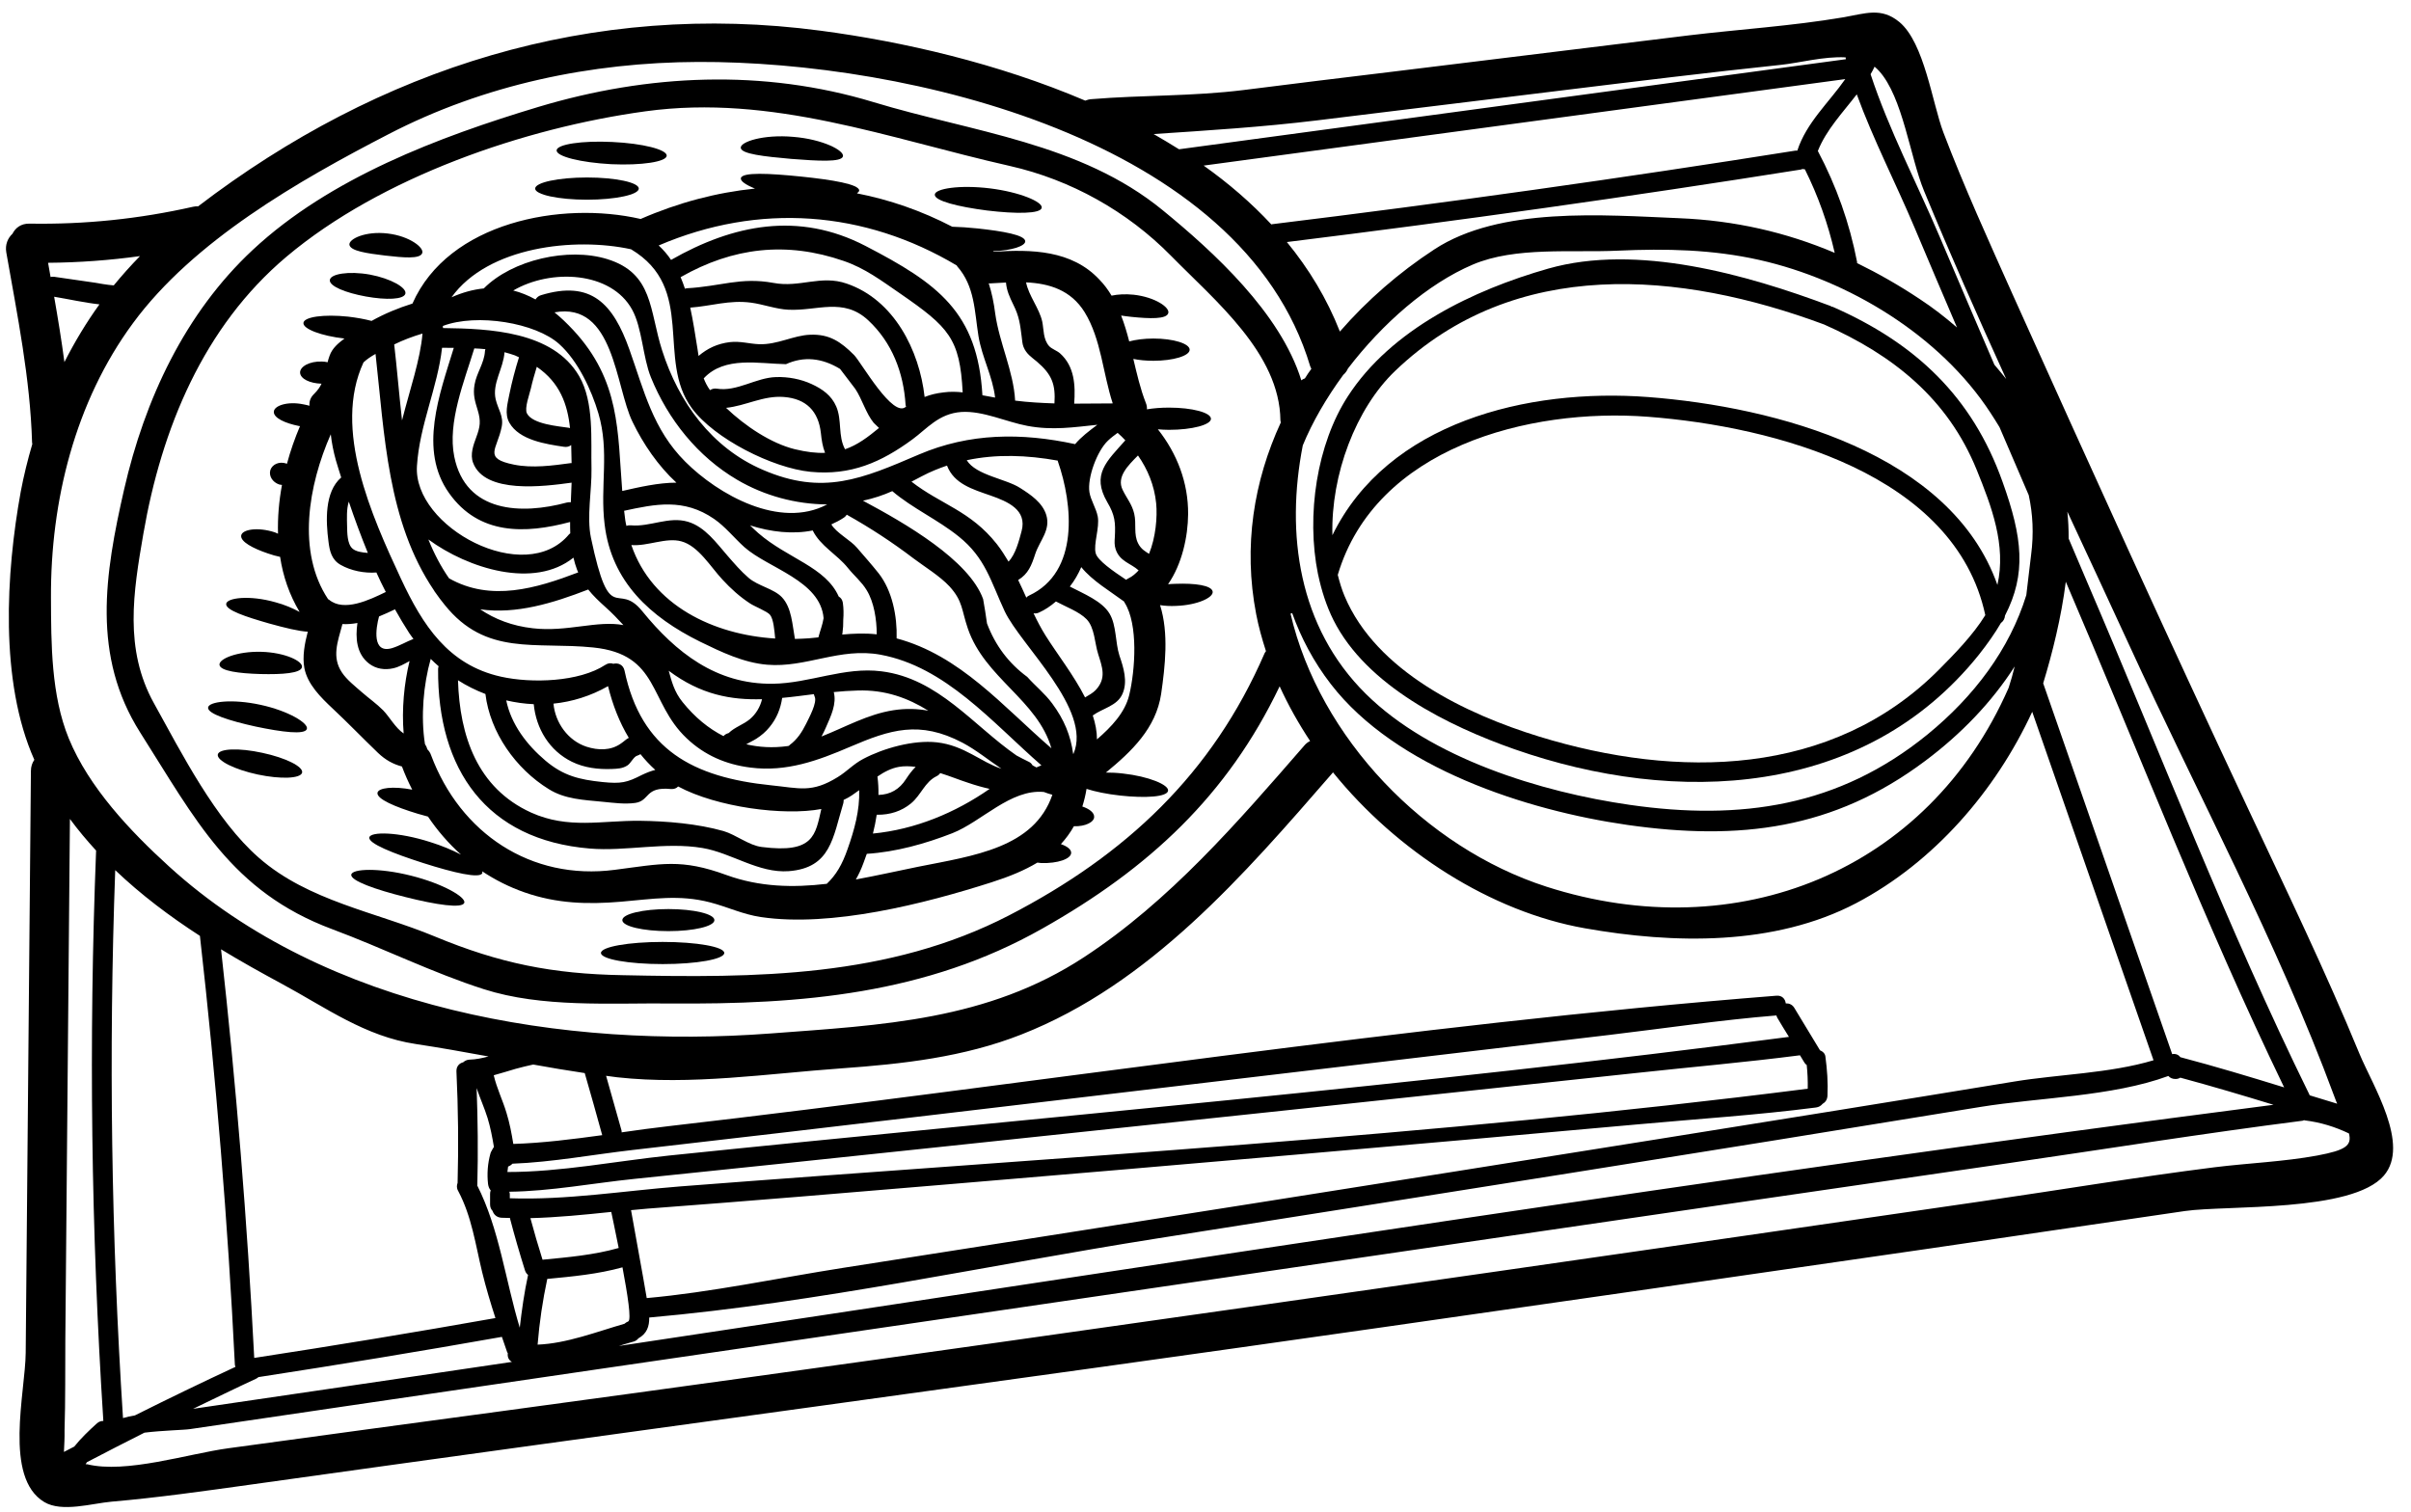
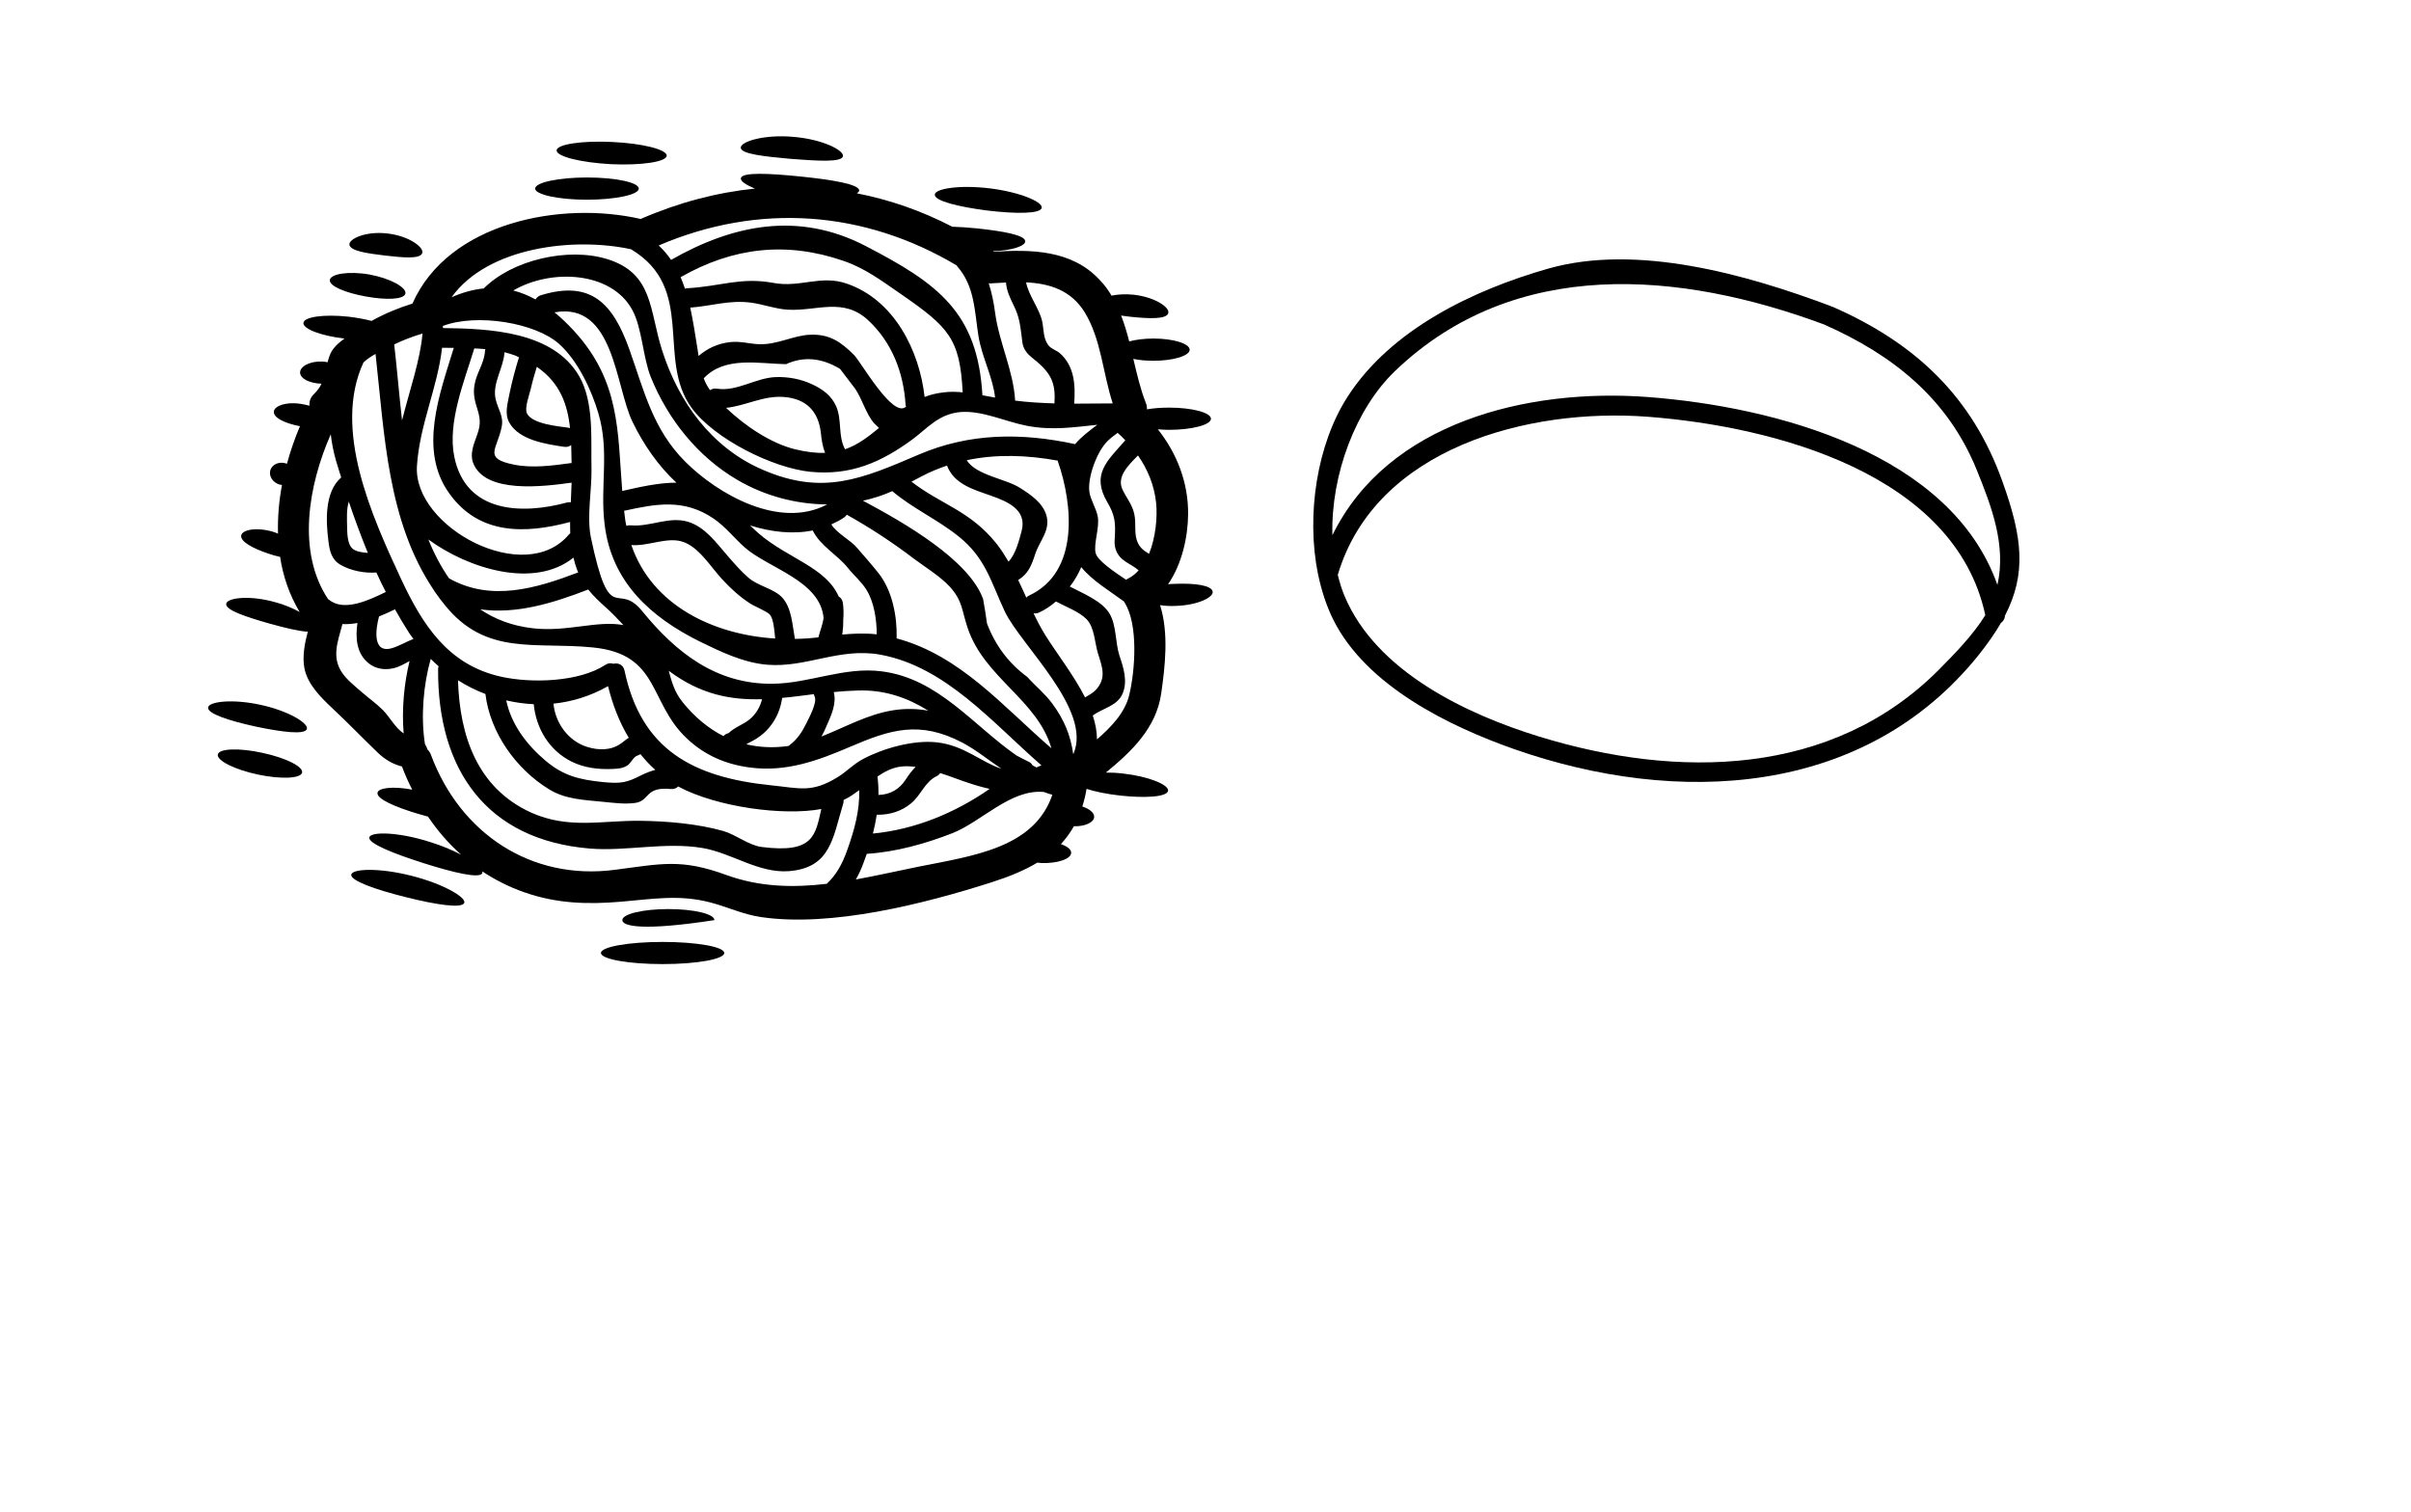
<svg xmlns="http://www.w3.org/2000/svg" height="76.0" preserveAspectRatio="xMidYMid meet" version="1.0" viewBox="3.7 25.8 121.2 76.0" width="121.2" zoomAndPan="magnify">
  <g id="change1_1">
-     <path d="M 6.938 44.004 C 7.453 42.992 8.035 42.02 8.699 41.102 C 7.926 41.016 7.137 40.836 6.422 40.719 C 6.613 41.809 6.793 42.906 6.938 44.004 Z M 8.578 97.355 C 8.676 97.27 8.789 97.238 8.895 97.238 C 8.281 87.684 8.156 78.121 8.531 68.562 C 8.07 68.059 7.625 67.531 7.215 66.973 C 7.137 75.703 7.059 84.43 6.984 93.164 C 6.973 94.68 6.992 96.199 6.945 97.715 C 6.953 98.078 6.93 98.441 6.914 98.797 C 7.082 98.707 7.262 98.621 7.434 98.527 C 7.77 98.105 8.176 97.719 8.578 97.355 Z M 9.418 40.148 C 9.836 39.641 10.27 39.152 10.738 38.676 C 9.207 38.887 7.672 39 6.117 39.012 C 6.156 39.25 6.203 39.488 6.242 39.727 C 6.297 39.715 6.352 39.707 6.418 39.715 C 7.062 39.812 7.711 39.906 8.359 39.996 C 8.703 40.051 9.062 40.121 9.418 40.148 Z M 15.535 94.52 C 15.527 94.488 15.516 94.461 15.508 94.426 C 15.152 87.219 14.562 80.027 13.75 72.852 C 12.227 71.867 10.785 70.781 9.492 69.547 C 9.16 78.73 9.293 87.914 9.883 97.094 C 10.074 97.039 10.27 96.992 10.48 96.961 C 12.156 96.121 13.836 95.309 15.535 94.52 Z M 28.605 92.066 C 28.359 91.305 28.129 90.539 27.938 89.758 C 27.602 88.371 27.414 86.957 26.734 85.68 C 26.648 85.535 26.656 85.395 26.703 85.27 C 26.754 83.398 26.734 81.535 26.645 79.664 C 26.637 79.406 26.793 79.254 26.984 79.207 C 27.066 79.133 27.164 79.082 27.297 79.074 C 27.633 79.066 27.945 78.996 28.258 78.914 C 27.039 78.691 25.824 78.473 24.605 78.289 C 22.059 77.91 20.082 76.457 17.859 75.258 C 16.832 74.703 15.812 74.137 14.812 73.527 C 15.574 80.355 16.129 87.199 16.48 94.07 C 20.531 93.449 24.574 92.781 28.605 92.066 Z M 29.434 94.27 C 29.262 94.176 29.203 94.012 29.227 93.832 C 29.219 93.812 29.203 93.801 29.195 93.781 C 29.102 93.527 29.023 93.266 28.93 93.012 C 24.855 93.734 20.777 94.406 16.691 95.035 C 16.656 95.062 16.625 95.094 16.578 95.113 C 15.516 95.605 14.465 96.121 13.406 96.629 C 16.383 96.191 19.355 95.758 22.324 95.32 C 24.691 94.977 27.066 94.617 29.434 94.27 Z M 30.246 89.898 C 30.18 89.844 30.129 89.781 30.094 89.68 C 29.824 88.82 29.57 87.949 29.34 87.07 C 29.34 87.055 29.34 87.047 29.34 87.035 C 29.195 87.027 29.047 87.027 28.91 87.023 C 28.664 87.008 28.52 86.855 28.461 86.68 C 28.387 86.598 28.336 86.5 28.336 86.355 C 28.336 86.176 28.336 85.996 28.336 85.82 C 28.336 85.754 28.348 85.699 28.367 85.648 C 28.293 85.562 28.25 85.449 28.234 85.328 C 28.176 84.809 28.215 84.293 28.355 83.789 C 28.367 83.73 28.395 83.691 28.422 83.648 C 28.422 83.645 28.426 83.637 28.426 83.629 C 28.434 83.617 28.441 83.602 28.453 83.59 C 28.473 83.551 28.492 83.504 28.531 83.473 C 28.449 82.98 28.355 82.484 28.211 82.012 C 28.051 81.496 27.828 81.012 27.66 80.504 C 27.719 82.121 27.738 83.742 27.695 85.367 C 27.695 85.375 27.688 85.383 27.688 85.395 C 28.797 87.578 29.109 90.176 29.828 92.551 C 29.93 91.664 30.055 90.777 30.246 89.898 Z M 33.973 82.871 C 33.684 81.824 33.395 80.785 33.094 79.75 C 32.23 79.621 31.371 79.477 30.504 79.32 C 30.207 79.387 29.914 79.453 29.625 79.535 C 29.246 79.645 28.883 79.762 28.52 79.859 C 28.672 80.516 28.969 81.105 29.16 81.746 C 29.32 82.262 29.418 82.785 29.504 83.312 C 30.984 83.266 32.488 83.074 33.973 82.871 Z M 34.801 88.543 C 34.629 87.664 34.465 86.922 34.43 86.738 C 34.43 86.738 34.43 86.738 34.43 86.73 C 33.082 86.871 31.715 87.008 30.363 87.043 C 30.551 87.742 30.754 88.438 30.973 89.133 C 32.262 89.008 33.551 88.898 34.801 88.543 Z M 35.277 92.238 C 35.457 92.18 35.242 90.855 34.992 89.516 C 33.758 89.859 32.48 89.977 31.211 90.098 C 30.98 91.18 30.816 92.277 30.727 93.383 C 30.727 93.391 30.727 93.395 30.723 93.402 C 32.184 93.348 33.723 92.746 35.094 92.352 C 35.141 92.305 35.207 92.266 35.277 92.238 Z M 68.086 47.039 C 68.082 47 68.066 46.973 68.066 46.934 C 68.031 43.566 64.781 40.918 62.566 38.66 C 60.371 36.426 57.52 34.832 54.453 34.141 C 48.363 32.766 42.523 30.523 36.156 31.395 C 30.066 32.227 22.852 34.707 18.105 38.703 C 13.922 42.227 11.82 47.355 10.906 52.641 C 10.398 55.574 9.934 58.438 11.434 61.148 C 12.836 63.68 14.535 67.027 16.719 68.93 C 19.203 71.102 22.59 71.648 25.551 72.879 C 28.816 74.234 31.465 74.766 35.012 74.828 C 41.676 74.969 48.355 74.957 54.426 71.82 C 60.277 68.793 64.641 64.715 67.273 58.637 C 67.293 58.59 67.32 58.57 67.34 58.539 C 67.141 57.922 66.969 57.309 66.848 56.68 C 66.188 53.262 66.73 49.98 68.086 47.039 Z M 69.621 44.344 C 69.602 44.301 69.582 44.262 69.566 44.223 C 66.148 32.75 49.223 28.875 38.801 28.914 C 33.414 28.934 28.035 30.055 23.23 32.547 C 18.719 34.879 13.426 37.906 10.379 42.055 C 7.473 46 6.238 51 6.262 55.848 C 6.27 58.172 6.27 60.754 7.156 62.922 C 8.164 65.383 10.25 67.59 12.195 69.359 C 20.137 76.602 32.102 78.539 42.438 77.758 C 48.039 77.336 53.336 77.109 58.195 73.922 C 62.5 71.102 65.906 67.148 69.258 63.293 C 69.348 63.18 69.457 63.105 69.559 63.055 C 68.973 62.168 68.457 61.25 68.027 60.305 C 65.406 65.785 61.469 69.453 56.105 72.48 C 50.266 75.789 43.973 76.305 37.387 76.25 C 34.359 76.223 30.945 76.469 28.02 75.531 C 25.453 74.711 22.941 73.461 20.402 72.516 C 15.324 70.625 13.52 66.988 10.746 62.625 C 8.312 58.781 8.961 54.684 9.941 50.398 C 10.973 45.895 12.988 41.551 16.406 38.363 C 20.289 34.742 25.758 32.684 30.762 31.176 C 36.277 29.52 42.062 29.254 47.609 30.934 C 52.562 32.441 58.004 32.969 62.156 36.375 C 64.688 38.449 68.066 41.523 69.117 44.922 C 69.172 44.879 69.23 44.844 69.297 44.824 C 69.395 44.66 69.508 44.5 69.621 44.344 Z M 93.629 77.93 C 93.43 77.613 93.238 77.297 93.047 76.973 C 93.02 76.934 93.016 76.895 93 76.852 C 90.199 77.078 87.395 77.5 84.598 77.832 C 73.332 79.16 62.062 80.504 50.789 81.832 C 45.691 82.434 40.594 83.035 35.496 83.617 C 33.52 83.844 31.465 84.23 29.461 84.305 C 29.398 84.371 29.328 84.418 29.242 84.449 C 29.234 84.543 29.215 84.629 29.207 84.723 C 31.887 84.727 34.684 84.172 37.34 83.895 C 56.086 81.957 74.938 80.379 93.629 77.93 Z M 94.574 80.535 C 94.582 80.141 94.566 79.742 94.523 79.344 C 94.48 79.312 94.441 79.281 94.41 79.227 C 94.336 79.102 94.258 78.98 94.184 78.855 C 91.461 79.207 88.715 79.445 85.984 79.742 C 74.309 80.992 62.625 82.234 50.941 83.465 C 45.824 84.008 40.707 84.543 35.582 85.07 C 33.531 85.281 31.379 85.691 29.301 85.715 C 29.312 85.746 29.328 85.781 29.328 85.82 C 29.328 85.891 29.328 85.969 29.328 86.043 C 32.145 86.145 35.086 85.668 37.875 85.449 C 56.734 83.988 75.801 82.93 94.574 80.535 Z M 95.93 38.512 C 95.594 37.047 95.098 35.652 94.43 34.312 C 94.391 34.305 94.348 34.305 94.309 34.297 C 94.281 34.305 94.266 34.316 94.23 34.324 C 85.637 35.691 77.02 36.902 68.391 37.969 C 69.496 39.316 70.406 40.812 71.055 42.469 C 72.422 40.898 74.031 39.496 75.801 38.34 C 79.102 36.176 84.312 36.613 88.102 36.77 C 90.91 36.883 93.484 37.477 95.93 38.512 Z M 96.461 29.777 C 85.707 31.223 74.957 32.68 64.207 34.125 C 65.457 35.012 66.598 35.996 67.609 37.082 C 67.629 37.082 67.645 37.07 67.664 37.07 C 76.449 35.996 85.219 34.762 93.965 33.371 C 94 33.367 94.027 33.371 94.051 33.371 C 94.508 31.965 95.633 30.961 96.461 29.777 Z M 96.492 28.777 C 96.484 28.742 96.477 28.711 96.477 28.684 C 95.387 28.625 94.133 28.969 93.211 29.062 C 89.582 29.445 85.961 29.887 82.328 30.332 C 78.191 30.84 74.051 31.344 69.91 31.852 C 67.148 32.188 64.422 32.359 61.691 32.539 C 62.121 32.785 62.551 33.043 62.969 33.305 C 74.145 31.797 85.316 30.285 96.492 28.777 Z M 102.078 42.266 C 101.363 40.594 100.648 38.918 99.945 37.246 C 99.02 35.051 97.871 32.824 97.039 30.543 C 96.328 31.469 95.508 32.32 95.082 33.391 C 96.016 35.156 96.676 37.008 97.055 38.973 C 97.055 38.992 97.047 39.008 97.055 39.027 C 98.117 39.547 99.168 40.145 100.199 40.832 C 100.863 41.266 101.484 41.75 102.078 42.266 Z M 103.957 44.137 C 104.16 44.375 104.359 44.613 104.551 44.855 C 103.121 41.719 101.73 38.57 100.418 35.391 C 99.723 33.711 99.355 30.68 98.156 29.363 C 98.086 29.285 98.012 29.219 97.934 29.152 C 97.871 29.285 97.809 29.41 97.734 29.531 C 98.648 32.316 100.082 35.051 101.207 37.703 C 102.117 39.852 103.035 41.992 103.957 44.137 Z M 104.672 60.383 C 104.789 60.027 104.891 59.66 104.977 59.305 C 103.824 61.109 102.27 62.715 100.484 64.051 C 95.879 67.504 91.145 68.078 85.504 67.273 C 80.426 66.543 73.871 64.422 70.605 60.199 C 69.738 59.078 69.105 57.875 68.656 56.621 C 68.629 56.633 68.609 56.648 68.574 56.652 C 70.031 62.902 75.359 68.422 81.441 70.379 C 91.016 73.453 100.609 69.633 104.672 60.383 Z M 105.801 53.711 C 105.945 52.613 105.887 51.629 105.684 50.695 C 105.191 49.559 104.703 48.422 104.215 47.277 C 104.07 47.039 103.918 46.793 103.758 46.551 C 101.227 42.668 96.637 39.879 92.133 38.867 C 89.785 38.34 87.434 38.293 85.039 38.402 C 82.719 38.512 79.883 38.191 77.746 39.098 C 75.473 40.062 73.191 42.066 71.461 44.328 C 71.406 44.453 71.328 44.559 71.227 44.645 C 70.375 45.809 69.672 47.02 69.191 48.191 C 68.324 52.625 68.965 57.328 72.363 60.688 C 75.637 63.926 81.164 65.625 85.637 66.266 C 91.203 67.066 96.137 66.352 100.59 62.73 C 102.926 60.824 104.723 58.445 105.562 55.719 C 105.645 55.055 105.715 54.387 105.801 53.711 Z M 111.957 79.105 C 109.926 73.27 107.891 67.426 105.859 61.586 C 104.016 65.566 100.922 69.148 97.008 71.207 C 92.887 73.367 87.824 73.258 83.367 72.469 C 78.66 71.637 73.938 68.621 70.707 64.629 C 70.691 64.648 70.68 64.672 70.656 64.695 C 66.234 69.785 61.488 75.285 55.039 77.812 C 52.152 78.949 49.078 79.293 46.004 79.512 C 42.285 79.777 38.445 80.371 34.727 79.961 C 34.543 79.941 34.359 79.914 34.168 79.887 C 34.426 80.801 34.684 81.715 34.941 82.625 C 34.953 82.664 34.949 82.699 34.949 82.73 C 35.734 82.617 36.516 82.508 37.281 82.422 C 55.82 80.285 74.402 77.328 93.008 75.859 C 93.289 75.84 93.445 76.027 93.469 76.246 C 93.629 76.238 93.793 76.297 93.898 76.469 C 94.328 77.184 94.758 77.891 95.191 78.605 C 95.328 78.656 95.441 78.766 95.461 78.91 C 95.551 79.578 95.598 80.23 95.566 80.898 C 95.551 81.098 95.453 81.223 95.32 81.297 C 95.242 81.391 95.137 81.461 94.988 81.48 C 92.023 81.863 89.016 82.055 86.031 82.328 C 74.531 83.367 63.035 84.363 51.531 85.328 C 46.43 85.758 41.336 86.184 36.234 86.566 C 35.965 86.594 35.695 86.613 35.422 86.641 C 35.68 88.113 35.961 89.586 36.211 91.062 C 39.41 90.777 42.836 90.051 46.074 89.543 C 59.727 87.41 73.375 85.258 87.023 83.074 C 93.008 82.117 98.996 81.156 104.977 80.172 C 107.117 79.82 109.781 79.762 111.957 79.105 Z M 117.988 81.344 C 116.434 80.867 114.871 80.402 113.305 79.98 C 113.238 80.02 113.16 80.047 113.062 80.047 C 112.902 80.047 112.781 79.988 112.703 79.895 C 109.883 80.934 106.18 80.977 103.273 81.449 C 89.465 83.711 75.637 85.891 61.805 88.074 C 53.383 89.402 44.84 91.285 36.336 92.039 C 36.344 92.484 36.219 92.848 35.793 93.086 C 35.738 93.156 35.66 93.219 35.547 93.25 C 35.305 93.316 35.059 93.391 34.809 93.469 C 62.512 89.309 90.211 84.926 117.988 81.344 Z M 113.301 78.949 C 115.051 79.41 116.789 79.934 118.523 80.469 C 114.516 72.184 111.172 63.496 107.547 55.047 C 107.32 56.844 106.871 58.645 106.41 60.152 C 108.57 66.367 110.734 72.582 112.895 78.797 C 113.066 78.766 113.215 78.824 113.301 78.949 Z M 121.188 81.289 C 121.137 81.172 121.09 81.043 121.043 80.918 C 118.172 73.148 114.16 65.711 110.715 58.188 C 109.695 55.965 108.656 53.742 107.625 51.523 C 107.672 51.965 107.691 52.414 107.691 52.879 C 107.996 53.594 108.301 54.312 108.605 55.027 C 112.293 63.609 115.672 72.449 119.793 80.832 C 119.801 80.848 119.801 80.852 119.805 80.867 C 120.262 81.004 120.727 81.145 121.188 81.289 Z M 120.188 83.895 C 121.625 83.625 121.934 83.391 121.781 82.785 C 121.09 82.453 120.348 82.223 119.566 82.129 C 119.547 82.129 119.539 82.121 119.527 82.117 C 119.5 82.121 119.48 82.137 119.453 82.145 C 114.441 82.785 109.438 83.586 104.438 84.312 C 85.141 87.113 65.844 89.945 46.551 92.77 C 38.121 93.996 29.699 95.234 21.266 96.469 C 18.602 96.859 15.93 97.258 13.262 97.648 C 12.961 97.695 11.871 97.715 10.961 97.828 C 9.992 98.316 9.027 98.812 8.07 99.312 C 8.051 99.348 8.023 99.379 8.004 99.414 C 8.031 99.414 8.055 99.414 8.074 99.414 C 10.031 99.902 13.18 98.883 15.172 98.613 C 19.812 97.973 24.453 97.355 29.094 96.723 C 45.73 94.473 62.348 92.102 78.965 89.719 C 87.117 88.551 95.262 87.371 103.406 86.184 C 107.281 85.621 111.148 84.973 115.031 84.484 C 116.742 84.273 118.488 84.207 120.188 83.895 Z M 122.312 78.785 C 122.973 80.379 124.871 83.352 123.535 84.906 C 121.941 86.758 115.621 86.387 113.543 86.684 C 109.301 87.301 105.055 87.934 100.805 88.555 C 91.594 89.891 82.383 91.219 73.164 92.535 C 54.219 95.246 35.258 97.785 16.309 100.438 C 13.98 100.762 11.648 101.094 9.305 101.297 C 8.332 101.383 6.812 101.848 5.926 101.316 C 3.871 100.086 4.977 95.789 4.992 93.812 C 5.082 84.066 5.168 74.312 5.254 64.562 C 5.254 64.336 5.32 64.152 5.426 64 C 3.668 60.059 4.004 54.582 4.742 50.523 C 4.895 49.711 5.094 48.91 5.324 48.125 C 5.32 48.098 5.312 48.07 5.312 48.039 C 5.219 44.824 4.57 41.645 4.016 38.488 C 3.949 38.094 4.094 37.77 4.328 37.551 C 4.473 37.262 4.75 37.035 5.18 37.043 C 7.965 37.09 10.688 36.809 13.406 36.195 C 13.492 36.176 13.578 36.168 13.656 36.176 C 22.762 29.215 33.445 25.816 44.957 27.344 C 49.098 27.891 53.871 28.988 58.254 30.859 C 58.352 30.82 58.453 30.793 58.57 30.785 C 61.137 30.574 63.645 30.648 66.234 30.324 C 68.68 30.012 71.137 29.715 73.59 29.418 C 78.594 28.805 83.594 28.188 88.598 27.578 C 91.168 27.27 93.77 27.109 96.328 26.676 C 97.488 26.477 98.266 26.152 99.184 26.91 C 100.438 27.957 100.836 30.984 101.391 32.453 C 102.441 35.211 103.664 37.895 104.867 40.586 C 108.766 49.246 112.684 57.895 116.727 66.492 C 118.637 70.566 120.598 74.617 122.312 78.785" />
    <path d="M 101.188 59.449 C 101.926 58.703 102.879 57.738 103.5 56.727 C 101.98 49.625 92.895 47.242 86.555 46.754 C 80.535 46.293 72.848 48.316 70.949 54.703 C 71.043 55.074 71.148 55.43 71.293 55.773 C 72.887 59.555 77.391 61.699 81.086 62.836 C 88.004 64.957 95.789 64.891 101.188 59.449 Z M 104.109 55.207 C 104.559 53.207 103.816 51.266 103.07 49.426 C 101.617 45.844 98.863 43.648 95.395 42.113 C 88.172 39.43 79.855 38.68 73.832 44.449 C 71.863 46.332 70.598 49.652 70.68 52.707 C 73.449 47.047 80.457 45.301 86.555 45.762 C 92.973 46.254 101.77 48.586 104.109 55.207 Z M 104.371 50.035 C 105.371 52.82 105.574 54.645 104.492 56.746 C 104.48 56.91 104.398 57.043 104.285 57.121 C 103.988 57.633 103.617 58.16 103.172 58.723 C 97.418 65.898 87.977 66.32 79.824 63.465 C 76.523 62.305 72.391 60.277 70.73 56.969 C 70.387 56.281 70.137 55.516 69.965 54.703 C 69.965 54.695 69.965 54.684 69.957 54.676 C 69.348 51.68 69.91 48.109 71.453 45.73 C 73.633 42.352 77.773 40.375 81.527 39.305 C 85.992 38.035 91.5 39.602 95.711 41.18 C 95.738 41.188 95.75 41.207 95.77 41.215 C 95.789 41.219 95.809 41.219 95.832 41.227 C 99.98 43.047 102.848 45.742 104.371 50.035" />
    <path d="M 22.191 53.598 C 21.844 52.746 21.523 51.879 21.234 51.02 C 21.113 51.402 21.141 51.867 21.148 52.25 C 21.156 52.566 21.148 53.141 21.418 53.379 C 21.586 53.531 21.902 53.578 22.191 53.598 Z M 23.094 55.562 C 22.926 55.246 22.773 54.914 22.621 54.582 C 22.027 54.629 21.344 54.496 20.824 54.199 C 20.367 53.941 20.27 53.5 20.211 53.016 C 20.082 52.02 20.004 50.535 20.852 49.805 C 20.758 49.52 20.672 49.227 20.586 48.945 C 20.461 48.5 20.375 48.062 20.328 47.633 C 19.203 50.188 18.609 53.539 20.195 55.926 C 20.211 55.938 20.223 55.938 20.234 55.945 C 20.98 56.582 22.277 55.961 23.094 55.562 Z M 23.992 62.676 C 23.891 61.461 24.012 60.164 24.289 59.035 C 24.023 59.18 23.762 59.332 23.469 59.398 C 23.039 59.496 22.602 59.43 22.254 59.164 C 21.617 58.676 21.559 57.871 21.668 57.121 C 21.418 57.168 21.16 57.188 20.91 57.176 C 20.902 57.195 20.902 57.215 20.898 57.234 C 20.68 58.055 20.367 58.836 20.891 59.613 C 21.129 59.973 21.566 60.316 21.883 60.594 C 22.238 60.906 22.629 61.176 22.961 61.512 C 23.277 61.836 23.574 62.395 23.992 62.676 Z M 23.91 46.934 C 24.301 45.398 24.836 43.852 24.938 42.57 C 24.449 42.715 23.969 42.895 23.516 43.117 C 23.648 44.23 23.754 45.551 23.91 46.934 Z M 24.484 57.922 C 24.414 57.824 24.344 57.738 24.277 57.637 C 24.023 57.246 23.785 56.844 23.555 56.434 C 23.297 56.559 23.031 56.68 22.754 56.793 C 22.594 57.379 22.391 58.676 23.402 58.387 C 23.797 58.266 24.121 58.062 24.484 57.922 Z M 32.309 47.309 C 32.328 47.309 32.336 47.324 32.355 47.324 C 32.23 46.133 31.852 45.043 30.684 44.242 C 30.578 44.598 30.469 44.957 30.387 45.328 C 30.324 45.605 30.055 46.32 30.188 46.582 C 30.469 47.133 31.793 47.23 32.309 47.309 Z M 32.367 52.613 C 32.359 52.43 32.359 52.234 32.359 52.043 C 30.094 52.648 27.773 52.707 26.273 50.59 C 24.73 48.422 25.797 45.617 26.512 43.289 C 26.305 43.285 26.105 43.285 25.922 43.285 C 25.699 45.281 24.789 47.172 24.66 49.223 C 24.453 52.297 30.094 55.332 32.309 52.66 C 32.328 52.641 32.348 52.633 32.367 52.613 Z M 32.395 51.051 C 32.406 50.723 32.426 50.391 32.434 50.066 C 31.039 50.258 28.07 50.645 27.48 49.062 C 27.324 48.645 27.496 48.176 27.641 47.785 C 27.84 47.25 27.879 46.973 27.715 46.426 C 27.574 45.969 27.469 45.633 27.555 45.141 C 27.648 44.566 28.043 44.059 28.078 43.461 C 28.078 43.422 28.09 43.391 28.102 43.355 C 27.918 43.336 27.727 43.324 27.543 43.316 C 27.031 44.984 26.191 47.039 26.535 48.754 C 27.109 51.602 29.934 51.676 32.191 51.066 C 32.262 51.047 32.328 51.047 32.395 51.051 Z M 32.434 49.082 C 32.426 48.777 32.422 48.48 32.414 48.176 C 32.316 48.25 32.191 48.289 32.043 48.262 C 31.164 48.129 29.801 47.934 29.305 47.051 C 29.055 46.609 29.215 46.102 29.305 45.625 C 29.434 44.996 29.598 44.375 29.789 43.762 C 29.719 43.727 29.656 43.695 29.586 43.668 C 29.418 43.609 29.242 43.555 29.062 43.508 C 29.004 44.336 28.434 45.074 28.617 45.875 C 28.738 46.391 29.031 46.723 28.918 47.266 C 28.691 48.402 27.965 48.844 29.539 49.16 C 30.469 49.348 31.477 49.207 32.402 49.082 C 32.414 49.082 32.422 49.082 32.434 49.082 Z M 32.766 54.578 C 32.746 54.531 32.727 54.484 32.707 54.438 C 32.633 54.238 32.574 54.043 32.527 53.836 C 30.555 55.418 27.25 54.398 25.234 52.922 C 25.52 53.633 25.863 54.285 26.273 54.875 C 28.375 56.066 30.656 55.383 32.766 54.578 Z M 30.488 57.387 C 32.203 57.586 33.723 56.977 35.039 57.227 C 34.754 56.918 34.465 56.613 34.152 56.336 C 33.801 56.02 33.512 55.746 33.27 55.438 C 31.496 56.125 29.645 56.691 27.84 56.434 C 28.574 56.93 29.445 57.27 30.488 57.387 Z M 34.914 63.18 C 35.074 63.074 35.164 62.969 35.309 62.895 C 34.836 62.109 34.496 61.234 34.266 60.297 C 33.387 60.797 32.453 61.082 31.523 61.176 C 31.609 62.129 32.25 63.035 33.18 63.34 C 33.77 63.531 34.406 63.543 34.914 63.18 Z M 37.703 50.066 C 36.785 49.223 36.031 48.117 35.496 47.008 C 34.629 45.227 34.578 40.957 31.574 41.504 C 31.895 41.762 32.203 42.059 32.52 42.398 C 34.887 44.949 34.742 47.496 34.98 50.484 C 35.82 50.293 36.797 50.066 37.703 50.066 Z M 36.641 64.508 C 36.363 64.258 36.117 63.992 35.895 63.715 C 35.848 63.742 35.801 63.773 35.738 63.789 C 35.547 63.84 35.41 64.184 35.23 64.289 C 34.992 64.441 34.734 64.449 34.457 64.461 C 33.77 64.488 33.07 64.402 32.449 64.098 C 31.316 63.543 30.648 62.426 30.531 61.203 C 30.066 61.184 29.605 61.117 29.148 61.012 C 29.398 62.219 30.18 63.246 31.117 64.039 C 32.02 64.805 32.824 64.996 33.988 65.117 C 34.926 65.211 35.211 65.148 35.973 64.758 C 36.219 64.641 36.426 64.562 36.641 64.508 Z M 42.008 60.953 C 40.449 60.996 38.934 60.734 37.316 59.523 C 37.461 60.039 37.586 60.574 38.016 61.102 C 38.629 61.863 39.316 62.426 40.07 62.809 C 40.137 62.73 40.223 62.684 40.328 62.656 C 40.641 62.352 41.062 62.234 41.395 61.957 C 41.703 61.699 41.914 61.34 42.008 60.953 Z M 42.668 57.902 C 42.629 57.492 42.586 56.926 42.406 56.707 C 42.273 56.539 41.605 56.277 41.402 56.137 C 40.887 55.801 40.434 55.391 40.02 54.941 C 39.422 54.305 38.809 53.246 37.949 53.016 C 37.188 52.805 36.258 53.27 35.438 53.203 C 36.473 56.242 39.57 57.711 42.668 57.902 Z M 38.148 49.012 C 39.805 50.668 42.902 52.422 45.281 51.16 C 43.703 51.152 42.121 50.723 40.758 49.922 C 38.77 48.754 37.281 46.887 36.422 44.773 C 36.012 43.766 35.984 42.285 35.477 41.367 C 34.418 39.441 31.398 39.297 29.5 40.406 C 29.875 40.5 30.254 40.652 30.621 40.855 C 30.676 40.766 30.762 40.68 30.895 40.641 C 33.418 39.871 34.52 41.062 35.344 43.383 C 36.078 45.445 36.516 47.383 38.148 49.012 Z M 44.988 66.473 C 43.105 66.828 39.738 66.387 37.789 65.34 C 37.711 65.426 37.594 65.48 37.434 65.469 C 36.098 65.336 36.383 66.062 35.629 66.168 C 35.086 66.242 34.531 66.16 33.988 66.109 C 33.051 66.016 32.098 65.984 31.285 65.473 C 29.625 64.449 28.336 62.625 28.102 60.691 C 27.621 60.508 27.156 60.277 26.723 60 C 26.809 62.809 27.695 65.422 30.398 66.652 C 32.27 67.496 33.949 67.047 35.867 67.066 C 37.223 67.082 38.762 67.211 40.07 67.582 C 40.707 67.77 41.348 68.305 41.996 68.383 C 44.621 68.719 44.688 67.773 44.988 66.473 Z M 44.223 62.188 C 44.355 61.91 44.805 61.109 44.648 60.812 C 44.629 60.781 44.629 60.738 44.613 60.699 C 44.07 60.766 43.543 60.84 43.02 60.887 C 42.941 61.426 42.742 61.922 42.387 62.352 C 42.199 62.586 41.969 62.781 41.719 62.941 C 41.551 63.047 41.375 63.121 41.215 63.219 C 41.855 63.371 42.543 63.41 43.277 63.312 C 43.305 63.312 43.332 63.297 43.355 63.297 C 43.379 63.285 43.383 63.266 43.398 63.254 C 43.773 62.98 44.02 62.598 44.223 62.188 Z M 44.84 57.844 C 44.926 57.512 45.051 57.207 45.102 56.879 C 44.945 54.988 42.32 54.371 41.121 53.309 C 40.621 52.859 40.152 52.27 39.594 51.887 C 38.074 50.84 36.641 51.141 35.074 51.48 C 35.094 51.641 35.113 51.793 35.133 51.957 C 35.145 52.059 35.172 52.152 35.191 52.242 C 35.25 52.215 35.324 52.203 35.414 52.211 C 36.375 52.301 37.32 51.746 38.281 52.031 C 39.145 52.289 39.715 53.102 40.281 53.75 C 40.613 54.129 40.945 54.52 41.328 54.848 C 41.797 55.258 42.602 55.398 43.008 55.828 C 43.504 56.355 43.531 57.227 43.66 57.922 C 43.898 57.914 44.133 57.91 44.363 57.891 C 44.523 57.875 44.68 57.855 44.84 57.844 Z M 43.648 48.383 C 44.242 48.527 44.738 48.586 45.176 48.566 C 45.051 48.25 45.004 47.938 44.965 47.57 C 44.844 46.477 44.23 45.844 43.105 45.758 C 42.074 45.676 41.18 46.207 40.199 46.305 C 41.156 47.219 42.453 48.086 43.648 48.383 Z M 46.305 68.496 C 46.652 67.516 46.922 66.543 46.891 65.527 C 46.645 65.707 46.406 65.879 46.168 65.988 C 46.141 65.996 46.129 66.004 46.109 66.016 C 46.109 66.07 46.109 66.121 46.094 66.18 C 45.566 67.914 45.469 69.434 43.352 69.598 C 41.836 69.711 40.473 68.68 39.016 68.434 C 37.148 68.117 35.145 68.613 33.352 68.461 C 28.148 68.031 25.691 64.488 25.723 59.438 C 25.723 59.383 25.734 59.344 25.75 59.297 C 25.609 59.18 25.484 59.055 25.352 58.926 C 24.988 60.211 24.844 61.805 25.062 63.207 C 25.113 63.285 25.156 63.371 25.18 63.469 C 25.262 63.551 25.328 63.641 25.371 63.77 C 26.836 67.688 30.387 70.082 34.602 69.531 C 36.949 69.23 37.93 68.953 40.23 69.797 C 41.891 70.398 43.574 70.434 45.262 70.234 C 45.73 69.789 46.035 69.27 46.305 68.496 Z M 46.027 57.703 C 46.602 57.652 47.172 57.625 47.773 57.691 C 47.773 56.949 47.637 56.07 47.266 55.469 C 47.027 55.066 46.625 54.73 46.328 54.359 C 45.785 53.676 44.938 53.254 44.555 52.469 C 43.543 52.672 42.453 52.547 41.406 52.215 C 41.547 52.348 41.684 52.488 41.824 52.605 C 43.297 53.883 45.203 54.301 45.863 55.793 C 45.965 55.848 46.043 55.945 46.07 56.105 C 46.109 56.391 46.113 56.672 46.09 56.957 C 46.094 57.176 46.082 57.406 46.047 57.664 C 46.047 57.68 46.035 57.691 46.027 57.703 Z M 47.887 47.316 C 47.801 47.238 47.715 47.156 47.621 47.059 C 47.23 46.582 47.039 45.867 46.695 45.352 C 46.438 45.016 46.188 44.68 45.93 44.348 C 45.004 43.785 44.098 43.707 43.211 44.109 C 41.844 44.086 40.133 43.695 39.086 44.812 C 39.078 44.816 39.078 44.816 39.074 44.816 C 39.152 45.023 39.25 45.215 39.391 45.414 C 39.488 45.352 39.602 45.32 39.734 45.34 C 40.746 45.504 41.699 44.785 42.711 44.758 C 43.316 44.738 43.953 44.855 44.508 45.113 C 45.043 45.359 45.5 45.684 45.738 46.238 C 46.035 46.934 45.816 47.715 46.18 48.387 C 46.816 48.168 47.332 47.773 47.887 47.316 Z M 49.25 46.238 C 49.234 46.207 49.223 46.18 49.223 46.148 C 49.121 44.539 48.547 43.02 47.344 41.902 C 46.094 40.738 44.773 41.445 43.332 41.371 C 42.734 41.348 42.055 41.094 41.453 41.016 C 40.363 40.871 39.457 41.188 38.398 41.266 C 38.543 41.93 38.648 42.621 38.762 43.336 C 38.781 43.469 38.801 43.582 38.816 43.695 C 39.266 43.316 39.754 43.078 40.395 43 C 40.918 42.941 41.359 43.086 41.863 43.105 C 42.781 43.137 43.594 42.656 44.43 42.629 C 45.395 42.59 45.965 42.98 46.633 43.648 C 46.988 44.004 48.602 46.883 49.25 46.238 Z M 49.73 64.355 C 49.434 64.316 49.148 64.309 48.887 64.355 C 48.508 64.422 48.152 64.605 47.809 64.84 C 47.848 65.148 47.867 65.461 47.859 65.766 C 48.461 65.75 48.918 65.48 49.242 64.973 C 49.395 64.738 49.547 64.535 49.73 64.355 Z M 48.605 61.508 C 49.258 61.406 49.832 61.434 50.367 61.531 C 49.348 60.898 48.211 60.469 46.809 60.516 C 46.398 60.527 46.004 60.555 45.613 60.594 C 45.766 61.188 45.473 61.789 45.227 62.352 C 45.156 62.52 45.078 62.676 44.996 62.828 C 46.188 62.359 47.312 61.711 48.605 61.508 Z M 51.141 45.527 C 51.465 45.484 51.781 45.492 52.094 45.527 C 51.953 42.82 51.406 42.254 48.953 40.559 C 48.008 39.91 47.191 39.289 46.109 38.918 C 43.238 37.926 40.555 38.23 37.914 39.734 C 37.996 39.926 38.066 40.117 38.133 40.316 C 38.168 40.309 38.188 40.293 38.219 40.293 C 39.918 40.203 40.922 39.719 42.578 40.023 C 43.914 40.277 44.965 39.605 46.266 40.059 C 48.641 40.871 49.918 43.41 50.18 45.758 C 50.465 45.645 50.762 45.57 51.141 45.527 Z M 53.449 65.461 C 53.098 65.383 52.734 65.281 52.348 65.148 C 51.945 65.02 51.469 64.824 50.969 64.668 C 50.926 64.727 50.867 64.781 50.789 64.82 C 50.188 65.109 50.004 65.77 49.5 66.188 C 49.02 66.586 48.43 66.77 47.801 66.762 C 47.793 66.762 47.785 66.758 47.773 66.758 C 47.727 67.074 47.66 67.391 47.582 67.707 C 49.699 67.504 51.723 66.664 53.449 65.461 Z M 50.789 63.121 C 52.176 63.273 53.023 64.125 54.043 64.449 C 53.387 64.012 52.785 63.512 52.086 63.141 C 49.922 62.004 48.449 62.484 46.438 63.344 C 44.82 64.039 43.238 64.621 41.434 64.391 C 40.199 64.238 39.117 63.773 38.215 62.914 C 36.297 61.102 36.879 58.695 33.52 58.352 C 30.609 58.055 28.129 58.801 26.055 56.211 C 25.891 56.012 25.734 55.801 25.59 55.594 C 25.566 55.562 25.539 55.531 25.52 55.488 C 23.172 52.023 23.031 47.648 22.578 43.594 C 22.352 43.719 22.133 43.867 21.973 44.02 C 20.418 47.371 22.383 51.734 23.859 54.902 C 24.945 57.223 26.227 59.23 28.883 59.82 C 30.426 60.164 32.812 60.09 34.129 59.227 C 34.273 59.133 34.41 59.125 34.531 59.172 C 34.762 59.113 35.027 59.207 35.094 59.512 C 35.934 63.496 38.535 64.879 42.457 65.281 C 43.898 65.426 44.5 65.68 45.809 64.871 C 46.281 64.582 46.602 64.211 47.098 63.953 C 48.109 63.418 49.617 62.992 50.789 63.121 Z M 53.086 45.672 C 53.301 45.711 53.516 45.75 53.723 45.789 C 53.605 44.73 53.059 43.762 52.887 42.695 C 52.688 41.461 52.707 40.195 51.82 39.191 C 51.809 39.176 51.809 39.156 51.793 39.145 C 47.16 36.387 41.863 35.977 36.812 38.141 C 37.051 38.363 37.262 38.609 37.434 38.867 C 40.559 37.082 43.848 36.422 47.207 38.164 C 50.844 40.051 52.844 41.492 53.086 45.672 Z M 56.555 63.422 C 55.855 60.992 53.211 59.895 52.355 57.406 C 52.031 56.461 52.109 56.031 51.438 55.289 C 50.949 54.762 50.195 54.305 49.633 53.883 C 48.555 53.062 47.445 52.336 46.266 51.676 C 46.234 51.727 46.188 51.781 46.129 51.82 C 45.922 51.957 45.711 52.066 45.492 52.164 C 45.723 52.582 46.473 52.965 46.781 53.34 C 47.148 53.766 47.523 54.188 47.867 54.621 C 48.555 55.496 48.805 56.785 48.773 57.895 C 51.973 58.75 54.113 61.316 56.555 63.422 Z M 55.055 52.5 C 55.34 51.438 54.371 51.02 53.5 50.715 C 52.59 50.398 51.66 50.129 51.305 49.207 C 50.883 49.352 50.461 49.52 50.043 49.742 C 49.855 49.836 49.691 49.93 49.52 50.016 C 51.008 51.172 52.477 51.469 53.812 53.156 C 54.035 53.441 54.219 53.738 54.398 54.035 C 54.758 53.664 54.93 52.965 55.055 52.5 Z M 55.801 64.383 C 55.883 64.348 55.969 64.309 56.051 64.277 C 53.551 62.094 51.238 59.324 47.961 58.715 C 45.91 58.34 44.223 59.383 42.266 59.219 C 41.082 59.121 39.953 58.578 38.895 58.062 C 36.391 56.824 34.438 55.047 34.094 52.164 C 33.855 50.246 34.352 48.508 33.781 46.582 C 33.441 45.426 32.758 43.945 31.812 43.098 C 30.629 42.027 27.672 41.539 25.961 42.188 C 25.961 42.219 25.969 42.258 25.969 42.293 C 28.293 42.324 31.496 42.449 32.812 44.707 C 33.578 46.027 33.398 47.934 33.434 49.375 C 33.453 50.453 33.188 51.773 33.406 52.832 C 34.379 57.445 34.703 54.941 35.992 56.535 C 37.672 58.598 39.703 60.211 42.543 60.176 C 44.395 60.156 46.137 59.312 48.012 59.551 C 50.867 59.906 52.629 62.281 54.797 63.781 C 54.992 63.887 55.195 63.992 55.406 64.094 C 55.512 64.137 55.562 64.211 55.609 64.281 C 55.668 64.316 55.734 64.348 55.801 64.383 Z M 56.602 65.758 C 56.457 65.719 56.316 65.672 56.172 65.617 C 54.504 65.461 53.051 67.105 51.578 67.688 C 50.207 68.223 48.738 68.633 47.273 68.727 C 47.219 68.879 47.164 69.031 47.105 69.191 C 46.992 69.5 46.867 69.766 46.723 70.016 C 47.773 69.824 48.824 69.586 49.863 69.375 C 52.648 68.82 55.684 68.434 56.602 65.758 Z M 56.707 46.082 C 56.766 45.141 56.594 44.633 55.82 43.977 C 55.551 43.754 55.293 43.594 55.152 43.242 C 55.086 43.078 55.086 42.902 55.059 42.723 C 54.98 42.105 54.934 41.703 54.645 41.129 C 54.445 40.719 54.305 40.406 54.27 40.004 C 54.031 40.02 53.789 40.031 53.559 40.043 C 53.5 40.051 53.453 40.051 53.402 40.043 C 53.559 40.52 53.66 41.027 53.73 41.57 C 53.938 43.051 54.652 44.473 54.73 45.941 C 55.406 46.027 56.059 46.059 56.707 46.082 Z M 55.43 55.742 C 57.969 54.562 57.633 51.152 56.879 48.996 C 56.871 48.984 56.879 48.969 56.871 48.957 C 55.332 48.68 53.789 48.621 52.297 48.938 C 52.773 49.699 54.262 49.867 54.98 50.332 C 55.504 50.664 56.105 51.066 56.297 51.695 C 56.523 52.449 55.973 52.965 55.746 53.637 C 55.551 54.238 55.391 54.648 54.883 54.961 C 55.023 55.25 55.16 55.547 55.293 55.848 C 55.324 55.805 55.371 55.766 55.43 55.742 Z M 57.664 63.695 C 58.617 61.484 55.016 58.246 54.207 56.535 C 53.5 55.02 53.242 53.855 51.895 52.773 C 50.828 51.914 49.578 51.363 48.555 50.492 C 48.105 50.695 47.621 50.855 47.082 50.973 C 49.211 52.109 52.414 53.961 53.121 55.918 C 53.195 56.324 53.258 56.73 53.316 57.145 C 53.738 58.262 54.414 59.152 55.34 59.832 C 55.754 60.297 56.219 60.66 56.594 61.168 C 57.203 61.988 57.52 62.781 57.648 63.703 C 57.652 63.703 57.66 63.695 57.664 63.695 Z M 57.746 48.129 C 58.043 47.773 58.445 47.469 58.863 47.156 C 57.691 47.277 56.609 47.449 55.344 47.211 C 54.281 47.012 53.117 46.445 52.031 46.512 C 50.891 46.59 50.301 47.352 49.566 47.891 C 48.008 49.035 46.473 49.719 44.441 49.52 C 42.543 49.332 39.609 47.859 38.477 46.32 C 36.672 43.859 38.715 40.301 35.422 38.332 C 32.594 37.715 28.234 38.191 26.398 40.746 C 26.953 40.5 27.488 40.355 28.02 40.301 C 29.453 38.859 32.27 38.219 34.23 38.828 C 36.547 39.547 36.336 41.395 36.984 43.414 C 37.816 46.02 39.477 48.316 42.043 49.418 C 45.07 50.73 47.039 49.875 49.891 48.652 C 52.441 47.562 55.055 47.547 57.746 48.129 Z M 58.777 60.496 C 59.34 59.898 59.105 59.332 58.902 58.676 C 58.73 58.141 58.73 57.348 58.32 56.93 C 57.957 56.555 57.258 56.297 56.781 56.039 C 56.516 56.27 56.23 56.461 55.934 56.594 C 55.836 56.641 55.742 56.648 55.656 56.633 C 55.836 57.012 56.031 57.387 56.258 57.75 C 56.84 58.676 57.684 59.754 58.246 60.863 C 58.445 60.746 58.645 60.633 58.777 60.496 Z M 59.637 46.082 C 59.141 44.574 59.059 42.859 58.227 41.5 C 57.531 40.375 56.441 40.051 55.281 39.996 C 55.406 40.66 55.953 41.312 56.094 41.973 C 56.176 42.379 56.133 42.855 56.441 43.203 C 56.574 43.344 56.832 43.43 56.984 43.562 C 57.719 44.215 57.766 45.176 57.699 46.094 C 58.34 46.094 58.98 46.086 59.637 46.082 Z M 60.465 60.746 C 60.766 59.496 60.926 57.195 60.238 56.105 C 60.223 56.086 60.219 56.066 60.207 56.043 C 59.523 55.535 58.598 54.992 58.055 54.312 C 57.91 54.648 57.719 54.988 57.48 55.289 C 58.168 55.648 59.102 56.02 59.477 56.652 C 59.828 57.234 59.762 58.109 59.973 58.758 C 60.18 59.363 60.402 60.066 60.125 60.688 C 59.859 61.293 59.141 61.402 58.633 61.77 C 58.766 62.176 58.844 62.578 58.844 62.973 C 59.562 62.352 60.25 61.633 60.465 60.746 Z M 60.43 54.875 C 60.629 54.781 60.785 54.637 60.938 54.477 C 60.543 54.113 59.984 54.035 59.781 53.406 C 59.715 53.207 59.727 53.012 59.742 52.805 C 59.781 52.07 59.75 51.699 59.363 51.047 C 58.551 49.652 59.34 48.988 60.27 47.938 C 60.145 47.805 60.02 47.68 59.883 47.562 C 59.723 47.68 59.555 47.801 59.398 47.953 C 58.848 48.469 58.352 49.828 58.465 50.543 C 58.531 50.953 58.801 51.344 58.883 51.766 C 58.988 52.324 58.656 53.16 58.781 53.617 C 58.875 53.977 59.664 54.52 60.309 54.949 C 60.352 54.922 60.383 54.895 60.43 54.875 Z M 61.461 53.645 C 61.797 52.82 61.887 51.801 61.82 51.105 C 61.73 50.207 61.395 49.398 60.906 48.699 C 60.402 49.207 59.82 49.777 60.133 50.426 C 60.336 50.848 60.602 51.145 60.715 51.621 C 60.84 52.145 60.672 52.652 60.918 53.129 C 61.07 53.418 61.262 53.512 61.461 53.645 Z M 64.66 55.543 C 64.707 55.84 63.895 56.223 62.824 56.262 C 62.531 56.277 62.262 56.262 62.016 56.223 C 62.461 57.625 62.27 59.297 62.07 60.688 C 61.812 62.41 60.59 63.578 59.293 64.641 C 59.555 64.641 59.84 64.652 60.141 64.688 C 61.453 64.832 62.473 65.262 62.418 65.559 C 62.367 65.863 61.297 65.938 60.012 65.797 C 59.34 65.723 58.738 65.598 58.32 65.461 C 58.27 65.777 58.195 66.07 58.109 66.348 C 58.461 66.465 58.703 66.652 58.703 66.863 C 58.711 67.125 58.27 67.359 57.684 67.34 C 57.5 67.668 57.281 67.965 57.031 68.238 C 57.348 68.348 57.555 68.508 57.547 68.68 C 57.539 68.984 56.867 69.215 56.047 69.191 C 55.973 69.184 55.914 69.176 55.848 69.168 C 55.207 69.555 54.445 69.871 53.539 70.16 C 50.195 71.23 45.492 72.43 41.957 71.906 C 41.043 71.773 40.262 71.391 39.398 71.168 C 37.844 70.762 36.5 71 34.926 71.133 C 33.234 71.277 31.688 71.23 30.066 70.664 C 29.293 70.395 28.586 70.035 27.938 69.605 C 27.945 69.641 27.957 69.672 27.945 69.699 C 27.82 69.984 26.516 69.68 24.98 69.191 C 23.441 68.699 22.207 68.203 22.266 67.902 C 22.324 67.602 23.715 67.617 25.32 68.133 C 25.914 68.316 26.445 68.543 26.875 68.766 C 26.246 68.203 25.691 67.562 25.215 66.855 C 25.047 66.809 24.879 66.762 24.699 66.711 C 23.555 66.367 22.629 65.965 22.676 65.66 C 22.715 65.406 23.461 65.316 24.422 65.5 C 24.227 65.121 24.055 64.734 23.906 64.336 C 23.461 64.219 23.078 64.008 22.707 63.656 C 21.934 62.914 21.199 62.148 20.414 61.414 C 19.824 60.859 19.156 60.203 19 59.383 C 18.895 58.816 19.012 58.16 19.172 57.559 C 18.734 57.539 18.027 57.367 17.238 57.148 C 16.035 56.805 15.043 56.473 15.07 56.164 C 15.09 55.859 16.227 55.703 17.543 56.078 C 18.016 56.203 18.422 56.383 18.762 56.566 C 18.246 55.703 17.926 54.77 17.781 53.797 C 17.586 53.758 17.379 53.699 17.168 53.625 C 16.402 53.367 15.785 53.031 15.824 52.727 C 15.863 52.422 16.645 52.277 17.523 52.566 C 17.578 52.586 17.621 52.613 17.676 52.633 C 17.652 51.82 17.723 50.992 17.875 50.18 C 17.836 50.172 17.789 50.172 17.742 50.16 C 17.398 50.047 17.199 49.723 17.293 49.426 C 17.395 49.137 17.742 48.988 18.086 49.102 C 18.098 49.102 18.113 49.117 18.125 49.117 C 18.297 48.469 18.523 47.832 18.781 47.223 C 18.77 47.223 18.754 47.223 18.734 47.219 C 18.031 47.078 17.457 46.816 17.465 46.504 C 17.473 46.199 18.145 45.961 18.953 46.129 C 19.059 46.148 19.156 46.172 19.258 46.199 L 19.258 46.191 C 19.238 45.996 19.301 45.781 19.496 45.598 C 19.668 45.426 19.785 45.262 19.863 45.09 C 19.859 45.09 19.852 45.09 19.844 45.09 C 19.281 45.07 18.805 44.852 18.785 44.539 C 18.77 44.234 19.258 43.953 19.887 43.977 C 19.984 43.977 20.078 43.992 20.168 44.012 C 20.195 43.906 20.227 43.793 20.27 43.68 C 20.402 43.305 20.707 43.051 21.016 42.82 C 19.852 42.688 18.934 42.34 18.953 42.039 C 18.973 41.73 19.977 41.59 21.199 41.719 C 21.637 41.77 22.039 41.844 22.379 41.934 C 23.031 41.57 23.719 41.285 24.434 41.062 C 26.238 36.969 31.918 35.891 35.906 36.809 C 37.797 35.984 39.727 35.477 41.652 35.281 C 41.18 35.09 40.91 34.898 40.945 34.754 C 41.016 34.449 42.352 34.512 43.961 34.676 C 45.566 34.84 46.883 35.066 46.891 35.375 C 46.891 35.422 46.844 35.469 46.777 35.52 C 48.414 35.84 50.023 36.395 51.57 37.199 C 51.945 37.207 52.375 37.238 52.84 37.285 C 54.141 37.426 55.219 37.617 55.238 37.926 C 55.254 38.164 54.57 38.398 53.617 38.43 C 53.633 38.438 53.641 38.445 53.652 38.457 C 55.551 38.332 57.574 38.371 58.961 39.852 C 59.207 40.102 59.406 40.375 59.578 40.664 C 59.887 40.598 60.27 40.574 60.688 40.617 C 61.773 40.738 62.531 41.266 62.426 41.551 C 62.328 41.848 61.516 41.828 60.57 41.73 C 60.391 41.711 60.223 41.691 60.059 41.664 C 60.223 42.086 60.352 42.523 60.465 42.965 C 60.785 42.879 61.211 42.82 61.68 42.82 C 62.684 42.82 63.504 43.074 63.504 43.383 C 63.504 43.688 62.684 43.938 61.68 43.938 C 61.309 43.938 60.965 43.906 60.672 43.844 C 60.852 44.598 61.023 45.352 61.301 46.059 C 61.348 46.172 61.363 46.277 61.355 46.379 C 61.68 46.324 62.055 46.293 62.465 46.293 C 63.629 46.293 64.574 46.543 64.574 46.855 C 64.574 47.156 63.629 47.41 62.465 47.41 C 62.27 47.41 62.082 47.398 61.906 47.383 C 62.863 48.594 63.438 50.055 63.426 51.648 C 63.418 52.773 63.121 54.16 62.418 55.172 C 62.539 55.164 62.656 55.152 62.781 55.152 C 63.777 55.113 64.609 55.23 64.66 55.543" />
    <path d="M 53.461 35.27 C 54.969 35.457 56.133 35.953 56.066 36.25 C 56.008 36.551 54.781 36.559 53.32 36.383 C 51.859 36.195 50.676 35.898 50.691 35.586 C 50.703 35.281 51.945 35.086 53.461 35.27" />
    <path d="M 43.57 32.68 C 45.055 32.797 46.16 33.371 46.074 33.664 C 45.988 33.961 44.844 33.895 43.477 33.789 C 42.113 33.668 40.969 33.543 40.938 33.234 C 40.906 32.93 42.082 32.547 43.57 32.68" />
    <path d="M 37.012 73.156 C 38.723 73.156 40.109 73.402 40.109 73.711 C 40.109 74.023 38.723 74.27 37.012 74.27 C 35.297 74.27 33.91 74.023 33.91 73.711 C 33.91 73.402 35.297 73.156 37.012 73.156" />
-     <path d="M 37.301 71.504 C 38.578 71.504 39.613 71.75 39.613 72.059 C 39.613 72.371 38.578 72.613 37.301 72.613 C 36.023 72.613 34.984 72.371 34.984 72.059 C 34.984 71.75 36.023 71.504 37.301 71.504" />
+     <path d="M 37.301 71.504 C 38.578 71.504 39.613 71.75 39.613 72.059 C 36.023 72.613 34.984 72.371 34.984 72.059 C 34.984 71.75 36.023 71.504 37.301 71.504" />
    <path d="M 34.477 32.938 C 36.004 33.008 37.234 33.32 37.215 33.629 C 37.203 33.934 35.953 34.125 34.426 34.055 C 32.898 33.973 31.668 33.668 31.68 33.359 C 31.695 33.055 32.949 32.863 34.477 32.938" />
    <path d="M 33.207 34.723 C 34.648 34.723 35.812 34.973 35.812 35.281 C 35.812 35.586 34.648 35.84 33.207 35.84 C 31.773 35.84 30.602 35.586 30.602 35.281 C 30.602 34.973 31.773 34.723 33.207 34.723" />
    <path d="M 24.359 69.824 C 25.961 70.223 27.141 70.91 27.039 71.191 C 26.934 71.484 25.637 71.293 24.09 70.902 C 22.551 70.52 21.312 70.074 21.359 69.773 C 21.406 69.469 22.762 69.422 24.359 69.824" />
    <path d="M 23.184 37.539 C 24.301 37.668 25.047 38.266 24.922 38.535 C 24.797 38.828 23.992 38.754 23.059 38.648 C 22.125 38.535 21.328 38.418 21.266 38.113 C 21.215 37.816 22.074 37.406 23.184 37.539" />
    <path d="M 22.293 39.605 C 23.363 39.805 24.156 40.27 24.078 40.566 C 23.996 40.863 23.117 40.891 22.094 40.707 C 21.062 40.52 20.246 40.184 20.281 39.879 C 20.309 39.574 21.215 39.414 22.293 39.605" />
    <path d="M 16.789 61.234 C 18.207 61.539 19.23 62.168 19.125 62.453 C 19.02 62.75 17.887 62.609 16.551 62.328 C 15.219 62.035 14.133 61.684 14.16 61.375 C 14.184 61.07 15.375 60.926 16.789 61.234" />
    <path d="M 16.883 63.648 C 18.066 63.898 18.961 64.348 18.887 64.648 C 18.805 64.945 17.809 64.984 16.652 64.738 C 15.488 64.488 14.594 64.039 14.648 63.734 C 14.707 63.43 15.707 63.391 16.883 63.648" />
-     <path d="M 16.832 58.57 C 18.031 58.602 18.945 59.047 18.879 59.344 C 18.82 59.648 17.895 59.715 16.797 59.688 C 15.699 59.656 14.781 59.535 14.734 59.23 C 14.688 58.926 15.621 58.539 16.832 58.57" />
  </g>
</svg>